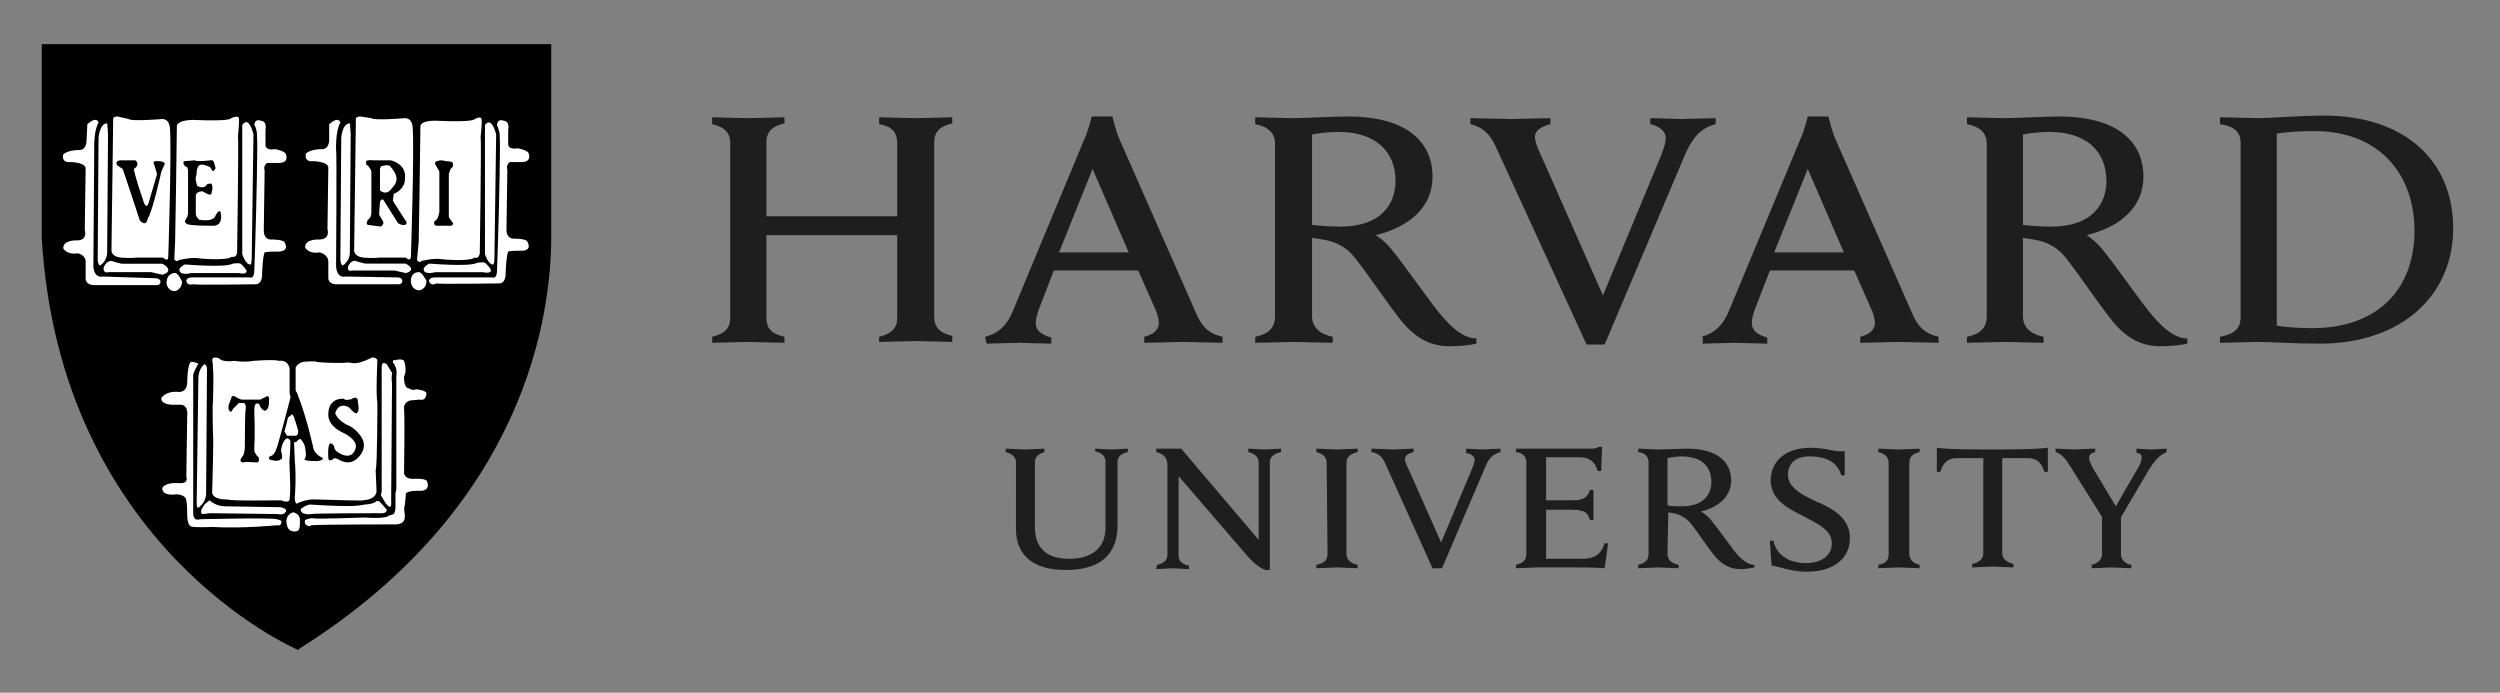
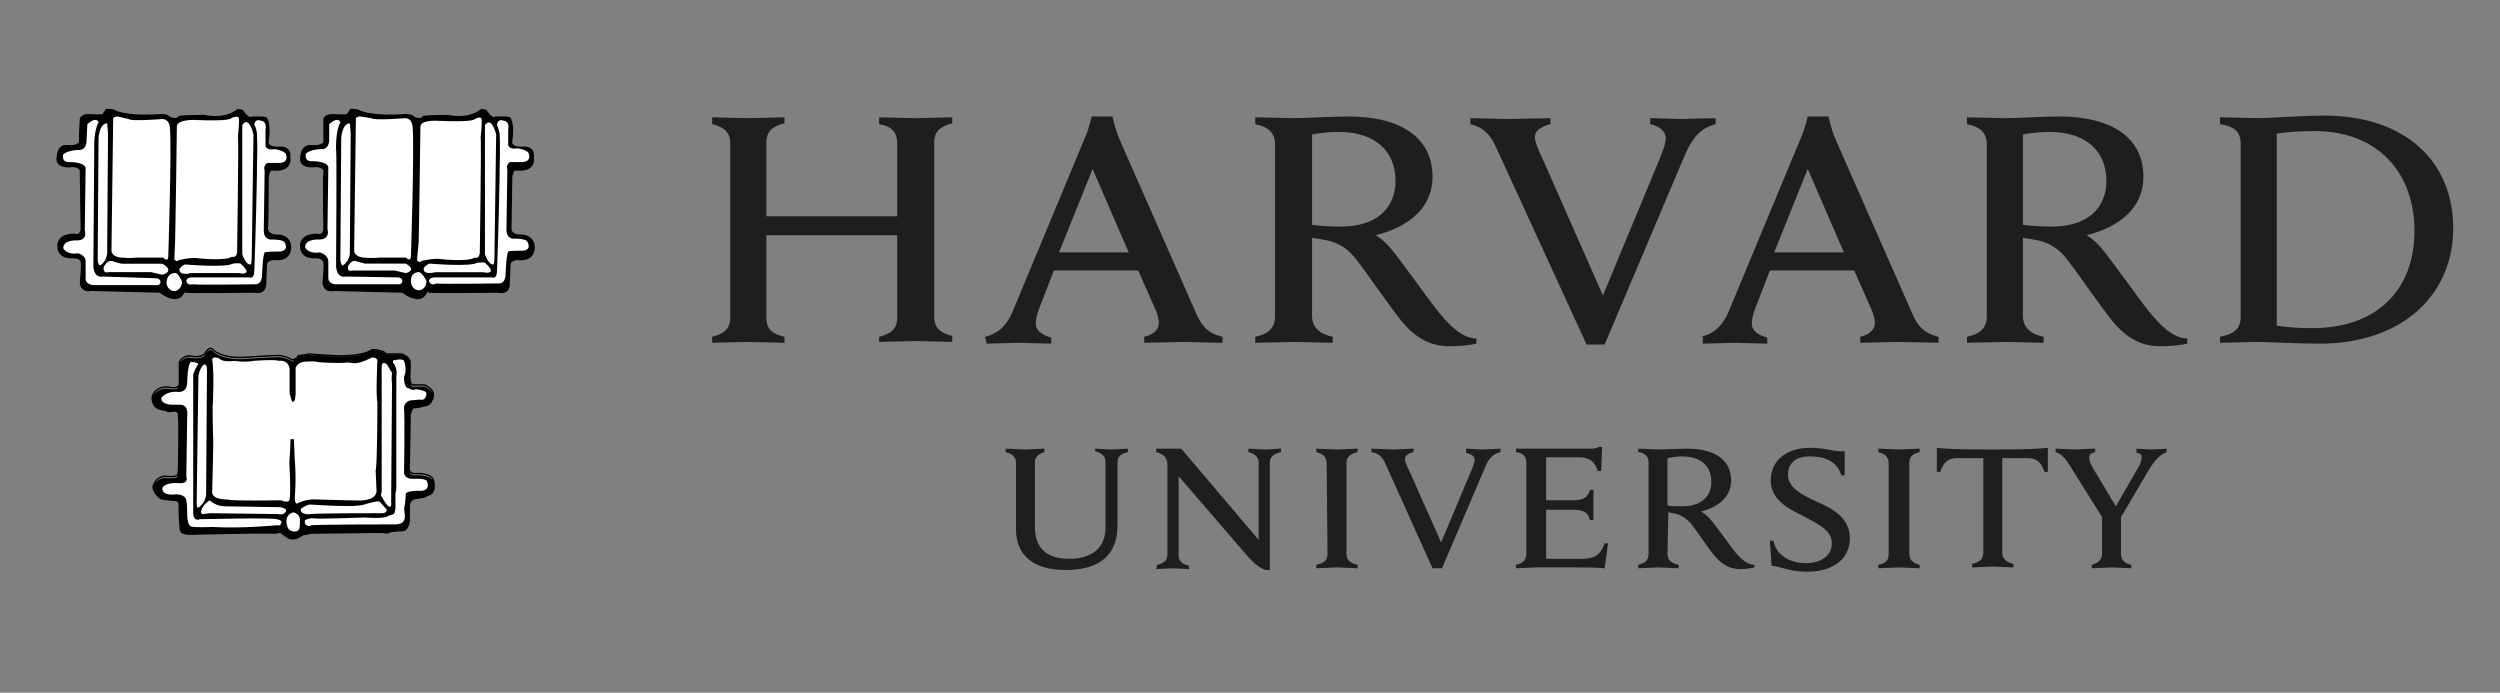
<svg xmlns="http://www.w3.org/2000/svg" width="462" height="128" viewBox="0 0 462 128" fill="none">
  <rect x="0" y="0" width="462" height="128" fill="#808080" stroke="none" />
  <path d="M187.751 85.455C187.751 84.501 187.115 83.864 185.842 83.546V82.91C186.478 82.91 188.864 83.069 189.5 83.069C189.977 83.069 192.363 82.91 192.999 82.91V83.546C191.886 83.865 191.25 84.501 191.25 85.455V97.383C191.25 101.2 193.317 103.268 197.611 103.268C201.428 103.268 204.291 101.518 204.291 97.542V85.296C204.291 84.341 203.655 83.705 202.382 83.387V82.91C202.86 82.91 204.768 83.069 205.404 83.069C206.04 83.069 207.949 82.91 208.426 82.91V83.546C206.995 83.865 206.518 84.501 206.518 85.455V97.065C206.518 102.313 203.496 105.335 196.975 105.335C190.931 105.335 187.75 102.632 187.75 97.701L187.751 85.455ZM213.833 104.38C215.265 104.062 215.742 103.426 215.742 102.472V85.932C215.742 84.501 214.947 83.865 213.674 83.546V82.91H218.286L232.601 99.768V85.454C232.601 84.5 231.964 83.864 230.692 83.546V82.91C231.169 82.91 233.078 83.069 233.714 83.069C234.35 83.069 236.258 82.91 236.736 82.91V83.546C235.304 83.864 234.668 84.5 234.668 85.454V105.334H233.873C233.396 105.175 232.282 104.698 230.692 102.949L217.809 87.998V102.63C217.809 103.585 218.286 104.221 219.718 104.539V105.175C219.241 105.175 217.332 105.016 216.696 105.016C216.06 105.016 214.151 105.175 213.674 105.175L213.833 104.38ZM327.07 99.927H327.706C328.025 101.2 328.661 102.313 329.774 102.949C330.728 103.744 332.478 104.062 333.75 104.062C336.613 104.062 338.521 102.631 338.521 100.404C338.521 98.019 336.136 96.906 333.432 95.474C331.364 94.361 327.229 92.77 327.229 88.794C327.229 85.136 330.092 82.751 334.545 82.751C337.567 82.751 338.839 83.546 340.907 83.387V87.84H340.271C339.475 85.136 337.09 84.341 334.386 84.341C331.364 84.341 330.41 86.091 330.41 87.681C330.41 90.067 332.796 91.339 335.499 92.611C338.521 93.884 341.861 95.633 341.861 99.45C341.861 103.108 338.998 105.653 333.909 105.653C330.887 105.653 328.979 104.699 327.388 104.539L327.07 99.927ZM388.619 95.792L382.735 86.409C381.78 84.818 380.985 83.864 379.872 83.546V82.91C380.667 82.91 382.894 83.069 383.371 83.069C384.007 83.069 386.234 82.91 387.188 82.91V83.546C386.393 83.705 386.075 84.023 386.075 84.659C386.075 85.136 386.393 85.772 386.711 86.409C387.029 86.886 391.005 93.566 391.005 93.566L395.14 86.409C395.617 85.613 395.776 84.977 395.776 84.5C395.776 84.023 395.458 83.705 394.822 83.705V82.91C395.458 82.91 397.048 83.069 397.526 83.069C398.003 83.069 399.752 82.91 400.388 82.91V83.546C398.798 84.182 397.844 85.613 396.889 87.204L391.641 96.11M391.959 94.997V102.472C391.959 103.267 392.595 104.221 393.868 104.38V105.017C393.231 105.017 390.846 104.858 390.21 104.858C389.573 104.858 387.347 105.017 386.552 105.017V104.38C387.824 104.062 388.46 103.267 388.46 102.472V95.315M280.156 82.91H293.834C294.311 82.91 294.947 82.91 295.424 82.591H296.06L295.901 87.045H295.265C294.788 85.613 294.152 84.5 291.607 84.5H285.723V92.452H290.335C290.971 92.452 291.766 92.452 292.084 92.293C293.039 92.134 293.516 91.498 293.834 90.544H294.47V96.11H293.834C293.516 95.156 293.198 94.52 292.084 94.361C291.766 94.202 290.971 94.202 290.335 94.202H285.723V103.267H292.243C295.106 103.267 295.901 102.154 296.538 100.404H297.174L296.538 105.017C294.47 104.858 293.198 104.858 290.812 104.858H283.973C283.337 104.858 280.951 105.017 280.156 105.017V104.381C281.429 104.062 282.065 103.585 282.065 102.313V85.455C282.065 84.342 281.429 83.706 280.156 83.547L280.156 82.91ZM245.167 85.613C245.167 84.5 244.531 83.864 243.258 83.546V82.91C244.053 82.91 246.28 83.069 247.075 83.069C247.711 83.069 250.097 82.91 250.892 82.91V83.546C249.62 83.864 248.825 84.341 248.825 85.613V102.312C248.825 103.426 249.461 104.062 250.892 104.38V105.016C250.097 105.016 247.87 104.857 247.075 104.857C246.439 104.857 244.053 105.016 243.258 105.016V104.38C244.69 104.062 245.326 103.585 245.326 102.312L245.167 85.613ZM349.022 85.613C349.022 84.5 348.386 83.864 347.114 83.546V82.91C347.909 82.91 350.295 83.069 350.931 83.069C351.567 83.069 353.953 82.91 354.748 82.91V83.546C353.476 83.864 352.839 84.341 352.839 85.613V102.312C352.839 103.426 353.476 104.062 354.748 104.38V105.016C353.953 105.016 351.726 104.857 350.931 104.857C350.295 104.857 347.909 105.016 347.114 105.016V104.38C348.545 104.062 349.022 103.585 349.022 102.312V85.613ZM368.107 83.069C360.632 83.069 359.36 82.91 357.928 82.751V87.204H358.564C359.2 85.136 360.314 84.659 361.745 84.659H366.516V102.153C366.516 103.267 365.88 103.903 364.449 104.221V104.857C365.244 104.857 367.63 104.698 368.266 104.698C368.902 104.698 371.288 104.857 372.083 104.857V104.221C370.81 103.903 370.015 103.267 370.015 102.153V84.659H374.627C376.059 84.659 377.172 85.136 377.808 87.204H378.444V82.751C376.695 82.91 375.582 83.069 368.107 83.069ZM308.149 102.312C308.149 103.426 308.785 104.062 310.216 104.38V105.016C309.421 105.016 307.035 104.857 306.399 104.857C305.763 104.857 303.536 105.016 302.741 105.016V104.38C304.013 104.062 304.65 103.585 304.65 102.312V85.454C304.65 84.341 304.013 83.705 302.741 83.546V82.91C303.536 82.91 305.763 83.069 306.399 83.069C307.512 83.069 310.534 82.91 311.806 82.91C317.055 82.91 319.918 85.136 319.918 88.794C319.918 91.657 317.691 93.724 314.351 94.52C314.351 94.52 315.147 94.997 315.942 95.792C316.896 96.905 319.441 100.404 320.395 101.677C321.349 102.949 322.781 104.38 324.212 104.38V104.857C323.576 105.016 322.463 105.175 321.667 105.175C319.918 105.175 318.486 104.539 317.055 102.949C315.783 101.517 313.874 98.496 312.602 96.905C311.807 95.951 310.852 95.156 309.262 94.838C308.944 94.838 308.626 94.679 308.308 94.679L308.149 102.312ZM308.149 93.406C308.785 93.565 309.898 93.565 310.852 93.565C314.987 93.565 316.26 91.179 316.26 89.112C316.26 86.09 314.351 84.341 310.693 84.341C309.898 84.341 308.944 84.499 308.149 84.659V93.406ZM255.983 85.613C255.506 84.499 254.711 83.704 253.439 83.545V82.909C254.234 82.909 256.938 83.068 257.574 83.068C258.051 83.068 260.437 82.909 261.232 82.909V83.545C260.596 83.704 259.641 84.022 259.641 84.817C259.641 85.295 259.959 86.09 260.596 87.362L266.321 100.245L271.728 87.362C272.206 86.249 272.524 85.454 272.524 84.977C272.524 84.34 271.887 83.863 270.933 83.704V82.909C271.569 82.909 273.319 83.068 273.955 83.068C274.432 83.068 276.5 82.909 277.295 82.909V83.545C276.022 83.863 275.068 84.658 274.432 86.408L266.48 105.015H264.73L255.983 85.613ZM276.34 26.927C275.386 24.859 273.955 23.428 271.728 22.951V21.837C273.16 21.837 278.09 21.996 279.203 21.996C280.157 21.996 284.929 21.837 286.519 21.837V22.951C285.247 23.269 283.656 23.905 283.656 25.336C283.656 26.29 284.292 27.722 285.406 30.107L296.221 54.599L306.4 30.107C307.195 28.199 307.831 26.608 307.831 25.495C307.831 24.223 306.559 23.268 304.968 22.95V21.837C306.4 21.837 309.581 21.996 310.694 21.996C311.648 21.996 315.465 21.837 317.055 21.837V22.95C314.511 23.587 312.92 25.177 311.489 28.358L296.539 63.665H293.199L276.34 26.927ZM131.609 62.234C133.518 61.757 134.949 60.961 134.949 58.735V26.45C134.949 24.382 133.677 23.428 131.609 22.951V21.678C132.564 21.678 137.017 21.837 138.13 21.837C139.402 21.837 144.015 21.678 144.969 21.678V22.791C143.06 23.269 141.629 24.064 141.629 26.29V39.968H165.803V26.45C165.803 24.223 164.531 23.269 162.463 22.951V21.678C163.417 21.678 168.03 21.837 169.302 21.837C170.415 21.837 174.868 21.678 175.982 21.678V22.791C174.073 23.269 172.642 24.064 172.642 26.29V58.576C172.642 60.643 173.914 61.598 175.982 62.075V63.188C175.027 63.188 170.415 63.029 169.302 63.029C168.03 63.029 163.577 63.188 162.463 63.188V62.234C164.372 61.757 165.803 60.961 165.803 58.735V43.467H141.629V58.735C141.629 60.961 142.901 61.757 144.969 62.234V63.347C144.015 63.347 139.243 63.188 138.13 63.188C137.017 63.188 132.723 63.347 131.609 63.347V62.234ZM410.253 62.234C412.798 61.757 414.07 60.802 414.07 58.576V26.45C414.07 24.223 412.639 23.269 410.253 22.951V21.678C411.685 21.678 416.138 21.837 417.41 21.837C419.478 21.837 425.044 21.36 429.497 21.36C444.289 21.36 453.353 29.63 453.353 42.194C453.353 54.441 443.97 63.505 428.702 63.505C424.249 63.505 419.16 63.187 417.092 63.187C415.82 63.187 411.685 63.346 410.253 63.346V62.234ZM420.75 60.166C422.341 60.484 425.044 60.643 427.271 60.643C439.676 60.643 446.196 53.168 446.196 42.672C446.196 31.857 439.358 24.224 427.748 24.224C425.362 24.224 422.341 24.383 420.75 24.701V60.166ZM242.466 58.417C242.466 60.484 243.897 61.757 246.283 62.234V63.347C244.852 63.347 240.399 63.188 238.967 63.188C237.854 63.188 233.401 63.347 231.969 63.347V62.234C234.355 61.757 235.627 60.643 235.627 58.417V26.609C235.627 24.7 234.514 23.428 231.969 22.951V21.678C233.401 21.678 237.695 21.837 238.967 21.837C241.035 21.837 246.76 21.519 249.146 21.519C259.166 21.519 264.732 25.654 264.732 32.652C264.732 38.219 260.597 41.877 254.235 43.467C254.235 43.467 255.667 44.263 257.098 46.012C258.848 48.08 263.778 55.078 265.687 57.463C267.595 59.849 270.14 62.553 272.843 62.553V63.507C271.571 63.825 269.504 63.984 267.913 63.984C264.573 63.984 261.87 62.712 259.166 59.531C256.939 56.827 252.963 50.942 250.736 48.08C249.305 46.171 247.556 44.74 244.375 44.263C243.739 44.103 243.102 44.103 242.466 43.944L242.466 58.417ZM242.466 41.559C243.738 41.718 245.806 41.877 247.714 41.877C255.508 41.877 257.893 37.424 257.893 33.447C257.893 27.881 254.076 24.382 247.396 24.382C245.965 24.382 243.897 24.541 242.466 24.859V41.559ZM373.836 58.417C373.836 60.484 375.267 61.757 377.653 62.234V63.347C376.221 63.347 371.768 63.188 370.496 63.188C369.383 63.188 364.929 63.347 363.498 63.347V62.234C365.884 61.757 367.156 60.643 367.156 58.417V26.609C367.156 24.7 366.043 23.428 363.498 22.951V21.678C364.929 21.678 369.223 21.837 370.496 21.837C372.563 21.837 378.289 21.519 380.516 21.519C390.535 21.519 396.102 25.654 396.102 32.652C396.102 38.219 391.967 41.877 385.605 43.467C385.605 43.467 387.037 44.263 388.468 46.012C390.217 48.08 395.148 55.078 397.056 57.463C398.965 59.849 401.509 62.553 404.213 62.553V63.507C402.941 63.825 400.873 63.984 399.283 63.984C395.943 63.984 393.239 62.712 390.535 59.531C388.309 56.827 384.333 50.942 382.106 48.08C380.675 46.171 378.925 44.74 375.744 44.263C375.108 44.103 374.472 44.103 373.836 43.944L373.836 58.417ZM373.836 41.559C375.108 41.718 377.176 41.877 379.084 41.877C386.877 41.877 389.263 37.424 389.263 33.447C389.263 27.881 385.446 24.382 378.766 24.382C377.335 24.382 375.267 24.541 373.836 24.859V41.559ZM182.029 62.234C184.733 61.598 186.164 59.848 187.118 57.622L200.478 25.495C201.114 24.223 201.75 21.519 201.75 21.519H205.567C205.567 21.519 206.204 24.223 206.84 25.654L220.995 57.781C221.949 60.007 223.062 61.598 225.925 62.234V63.347C224.335 63.347 219.722 63.188 218.609 63.188C217.496 63.188 213.043 63.347 211.452 63.347V62.234C213.52 61.757 214.156 60.643 214.156 59.689C214.156 58.894 213.838 57.781 213.361 56.827L210.339 49.988H194.752L192.049 56.986C191.731 57.781 191.413 58.894 191.413 59.689C191.413 60.803 192.049 61.757 194.275 62.393V63.506C192.844 63.506 189.186 63.347 188.391 63.347L182.347 63.506L182.029 62.234ZM208.589 46.648L201.909 31.22L195.706 46.648H208.589ZM314.35 62.234C317.053 61.598 318.485 59.848 319.439 57.622L332.799 25.495C333.435 24.223 334.071 21.519 334.071 21.519H337.888C337.888 21.519 338.524 24.223 339.161 25.654L353.316 57.781C354.27 60.007 355.383 61.598 358.246 62.234V63.347C356.655 63.347 352.043 63.188 350.93 63.188C349.817 63.188 345.363 63.347 343.773 63.347V62.234C345.841 61.757 346.477 60.643 346.477 59.689C346.477 58.894 346.159 57.781 345.682 56.827L342.66 49.988H327.073L324.37 56.986C324.052 57.781 323.733 58.894 323.733 59.689C323.733 60.803 324.37 61.757 326.596 62.393V63.506C325.165 63.506 321.507 63.347 320.712 63.347L314.668 63.506V62.234H314.35ZM340.75 46.648L334.071 31.22L327.868 46.648H340.75Z" fill="#1E1E1E" />
-   <path d="M8.351 8.798H101.388V43.947C101.388 60.009 95.345 94.203 55.266 119.65C55.266 119.65 11.689 101.52 8.349 43.947L8.351 8.798Z" fill="black" />
  <path d="M38.944 64.249C38.71 64.239 38.508 64.356 38.344 64.497C38.026 64.773 37.836 65.154 37.826 65.174C37.471 65.671 36.724 65.796 36.046 65.777C35.367 65.758 34.785 65.603 34.785 65.603L34.747 65.594L34.71 65.606C33.735 65.931 33.301 66.346 33.123 66.703C33.033 66.881 33.011 67.043 33.011 67.159C33.011 67.251 33.022 67.291 33.029 67.318V70.962C32.994 71.162 32.901 71.285 32.772 71.372C32.641 71.459 32.466 71.505 32.29 71.524C31.939 71.561 31.598 71.487 31.598 71.487H31.594C30.371 71.242 29.533 71.528 29.01 71.884C28.495 72.234 28.29 72.641 28.283 72.654C27.76 73.362 28.106 74.357 28.106 74.357V74.363C28.14 74.453 28.179 74.539 28.224 74.618C28.224 74.619 28.23 74.636 28.23 74.636C28.707 75.909 30.457 75.907 30.457 75.907C31.093 76.384 32.206 76.065 32.206 76.065C32.533 76.065 32.723 76.201 32.84 76.373C32.898 76.607 32.871 76.842 32.871 76.842L32.868 76.87L32.874 76.894C32.885 76.937 32.907 77.157 32.917 77.46C32.928 77.762 32.932 78.16 32.936 78.621C32.944 79.544 32.94 80.718 32.93 81.871C32.91 84.176 32.871 86.403 32.871 86.403C32.871 87.18 32.719 87.636 32.719 87.636L32.712 87.654V87.676C32.712 87.715 32.7 87.735 32.657 87.769C32.613 87.804 32.537 87.842 32.436 87.869C32.233 87.923 31.942 87.943 31.65 87.943C31.065 87.943 30.473 87.866 30.473 87.866L30.457 87.862L30.442 87.866C28.786 88.031 28.273 89.518 28.267 89.534V89.537C28.136 89.845 28.148 90.158 28.236 90.441C28.281 90.582 28.346 90.718 28.419 90.844C28.715 91.566 29.504 92.13 29.504 92.13C29.504 92.449 32.526 92.606 32.526 92.606C32.709 92.651 32.834 92.78 32.927 92.935C32.936 92.963 32.947 92.99 32.955 93.019C33.029 93.297 33.029 93.559 33.029 93.559C33.007 93.644 32.998 93.739 32.992 93.876C32.985 94.031 32.982 94.221 32.986 94.435C32.993 94.863 33.018 95.387 33.048 95.895C33.108 96.911 33.188 97.865 33.188 97.865L33.191 97.871V97.877C33.208 97.978 33.257 98.066 33.318 98.144C33.318 98.144 33.321 98.172 33.321 98.172C33.48 99.126 36.502 98.809 36.502 98.809C36.502 98.809 47.094 98.564 49.956 98.61C50.364 98.616 50.615 98.63 50.655 98.65C50.973 98.65 51.77 98.492 51.77 98.492L52.882 99.287C53.329 99.635 53.792 99.734 54.217 99.707C54.302 99.702 54.388 99.69 54.469 99.676C55.284 99.528 55.904 98.967 55.904 98.967L57.495 98.65C57.813 98.65 70.696 98.492 70.696 98.492C71.809 98.81 72.287 98.331 72.287 98.331L74.352 98.172C74.432 98.172 74.506 98.166 74.576 98.154C75.081 98.061 75.341 97.657 75.477 97.262C75.517 97.184 75.559 97.106 75.588 97.026C75.757 96.562 75.753 96.107 75.753 96.107V93.416C75.78 93.204 75.829 93.037 75.883 92.888C76.173 92.377 76.579 92.289 76.579 92.289L78.487 91.969L79.443 91.494C79.81 91.402 80.004 91.145 80.114 90.835C80.142 90.791 80.173 90.749 80.195 90.702C80.327 90.421 80.366 90.095 80.366 89.785C80.366 89.166 80.201 88.596 80.201 88.596L80.198 88.583L80.195 88.57C79.847 87.874 79.044 87.59 78.35 87.468C77.656 87.345 77.045 87.387 77.045 87.387H77.042C76.277 87.463 75.988 87.244 75.856 87.029C75.724 86.815 75.753 86.582 75.753 86.582V86.573L75.915 76.716C75.977 76.347 76.085 76.053 76.191 75.812C76.316 75.575 76.421 75.43 76.421 75.43C76.898 75.59 78.487 75.111 78.487 75.111C79.401 75.019 79.781 74.459 79.947 73.995C79.961 73.968 79.984 73.941 79.996 73.915C80.206 73.474 80.204 73.069 80.204 73.057C80.289 72.433 79.856 71.918 79.425 71.569C78.992 71.219 78.54 71.016 78.54 71.016L78.515 71.004H76.281C76.219 70.991 76.169 70.958 76.117 70.889C76.063 70.818 76.012 70.713 75.974 70.584C75.897 70.328 75.862 69.982 75.853 69.64C75.833 68.957 75.912 68.289 75.912 68.289L75.915 68.279V67C75.915 66.382 75.473 65.947 75.057 65.677C74.642 65.407 74.231 65.286 74.231 65.286L74.212 65.28H71.376C71.312 65.173 71.241 65.069 71.134 65C70.993 64.909 70.83 64.841 70.674 64.789C70.363 64.685 70.075 64.646 70.075 64.646C69.556 64.483 68.786 64.484 68.786 64.484H68.745L68.711 64.506C67.721 65.192 65.984 65.479 64.502 65.578C63.02 65.677 61.797 65.6 61.797 65.6L56.808 65.277L56.764 65.317C56.779 65.303 56.747 65.328 56.696 65.345C56.645 65.362 56.571 65.383 56.488 65.401C56.322 65.437 56.111 65.471 55.904 65.501C55.49 65.56 55.093 65.6 55.093 65.6L55.013 65.606L54.984 65.687C54.847 66.098 54.432 66.24 54.432 66.24L53.994 66.389C53.703 66.142 53.25 65.954 52.819 65.823C52.365 65.685 51.989 65.609 51.971 65.606C51.968 65.605 51.965 65.601 51.962 65.6C51.947 65.594 51.932 65.59 51.919 65.587C51.892 65.581 51.867 65.578 51.835 65.574C51.77 65.568 51.686 65.566 51.583 65.565C51.377 65.563 51.096 65.569 50.763 65.581C50.097 65.603 49.227 65.646 48.362 65.696C46.633 65.795 44.926 65.916 44.923 65.916C42.952 65.995 41.62 65.679 40.783 65.348C39.945 65.017 39.615 64.683 39.615 64.683C39.405 64.396 39.173 64.258 38.944 64.249ZM38.934 64.51C39.074 64.516 39.235 64.593 39.419 64.851L39.422 64.858L39.428 64.867C39.428 64.867 39.814 65.246 40.687 65.591C41.559 65.936 42.928 66.258 44.933 66.178H44.942C44.942 66.178 46.649 66.057 48.378 65.957C49.242 65.908 50.111 65.865 50.773 65.842C51.103 65.831 51.385 65.825 51.583 65.826C51.683 65.827 51.761 65.831 51.813 65.836C51.835 65.838 51.849 65.841 51.86 65.842L51.866 65.848L51.903 65.858C51.903 65.858 52.298 65.935 52.748 66.072C53.199 66.209 53.709 66.418 53.907 66.616L53.963 66.672L54.516 66.489C54.516 66.489 54.855 66.29 55.084 65.945C54.907 66.375 54.472 66.523 54.472 66.523L53.997 66.843C53.52 66.365 51.928 66.047 51.928 66.047C51.769 65.888 44.93 66.364 44.93 66.364C40.954 66.523 39.522 65.094 39.522 65.094C38.727 63.98 37.931 65.569 37.931 65.569C37.136 66.682 34.751 66.047 34.751 66.047C33.87 66.341 33.476 66.7 33.294 67.004C33.306 66.949 33.325 66.888 33.359 66.821C33.497 66.545 33.868 66.173 34.778 65.864C34.83 65.877 35.361 66.019 36.043 66.038C36.756 66.058 37.6 65.943 38.04 65.327L38.046 65.321L38.053 65.311C38.053 65.311 38.245 64.927 38.515 64.693C38.65 64.576 38.795 64.504 38.934 64.51ZM68.823 64.749C68.88 64.749 69.6 64.758 70.019 64.898L70.032 64.901L70.041 64.904C70.041 64.904 70.312 64.943 70.597 65.038C70.74 65.085 70.885 65.145 70.998 65.218C71.016 65.229 71.025 65.243 71.041 65.255C70.659 65.02 70.06 64.932 70.06 64.932C69.583 64.773 68.786 64.774 68.786 64.774C66.719 66.205 61.788 65.889 61.788 65.889L56.858 65.569C56.701 65.726 55.164 65.882 55.128 65.886C55.135 65.874 55.143 65.866 55.15 65.855C55.173 65.853 55.537 65.817 55.945 65.758C56.155 65.728 56.37 65.694 56.547 65.656C56.636 65.637 56.714 65.616 56.78 65.594C56.817 65.581 56.846 65.56 56.877 65.544L61.782 65.858C61.782 65.858 63.024 65.939 64.524 65.839C66.007 65.74 67.743 65.475 68.823 64.749ZM71.315 65.541H74.172C74.182 65.544 74.409 65.631 74.672 65.768C74.406 65.635 74.194 65.569 74.194 65.569H71.33C71.327 65.559 71.319 65.551 71.315 65.541ZM74.725 65.796C74.793 65.833 74.85 65.852 74.921 65.898C74.941 65.911 74.957 65.928 74.977 65.942C74.891 65.886 74.807 65.838 74.725 65.796ZM75.859 70.955C75.877 70.985 75.891 71.018 75.912 71.045C75.993 71.153 76.103 71.236 76.238 71.263L76.25 71.266H78.456C78.475 71.274 78.87 71.457 79.263 71.775C79.539 71.998 79.781 72.278 79.891 72.586C79.606 72.128 79.081 71.778 78.76 71.595C78.599 71.503 78.487 71.455 78.487 71.455H76.263C76.068 71.416 75.941 71.222 75.859 70.955ZM33.083 71.44C32.683 72.196 31.57 71.931 31.57 71.931C29.184 71.453 28.389 73.046 28.389 73.046C28.368 73.075 28.355 73.106 28.337 73.136C28.373 73.019 28.422 72.905 28.498 72.803L28.511 72.784C28.511 72.784 28.692 72.418 29.163 72.098C29.633 71.778 30.385 71.51 31.545 71.741C31.545 71.741 31.918 71.824 32.322 71.781C32.524 71.76 32.739 71.71 32.921 71.588C32.981 71.548 33.033 71.496 33.083 71.44ZM75.655 87.185C75.847 87.478 76.266 87.727 77.068 87.648C77.068 87.648 77.652 87.61 78.311 87.726C78.967 87.842 79.671 88.112 79.96 88.686C79.961 88.689 79.978 88.768 79.985 88.794C79.239 87.692 77.059 87.835 77.059 87.835C76.019 87.939 75.732 87.502 75.655 87.185ZM32.859 87.934C32.857 87.942 32.844 87.993 32.844 87.993C32.844 88.072 32.806 88.139 32.741 88.192C32.676 88.244 32.583 88.283 32.471 88.313C31.8 88.492 30.458 88.313 30.458 88.313C29.307 88.428 28.742 89.204 28.517 89.627C28.517 89.627 28.959 88.281 30.471 88.126C30.497 88.129 31.06 88.204 31.654 88.204C31.958 88.204 32.261 88.186 32.505 88.12C32.627 88.088 32.738 88.044 32.825 87.974C32.839 87.963 32.847 87.947 32.859 87.934ZM43.939 20.102L43.893 20.143C41.411 22.159 37.805 21.23 37.805 21.23L37.789 21.227H37.773C34.271 21.227 33.142 21.385 33.142 21.385L33.092 21.395L33.061 21.432C32.699 21.866 32.255 21.86 31.865 21.749C31.484 21.64 31.196 21.427 31.182 21.416C31.11 21.312 30.996 21.252 30.871 21.208C30.73 21.159 30.569 21.129 30.415 21.109C30.106 21.068 29.821 21.066 29.821 21.066H29.815L29.812 21.069C26.322 21.306 24.145 21.107 22.848 20.851C22.199 20.723 21.77 20.58 21.506 20.472C21.241 20.364 21.149 20.295 21.149 20.295L21.164 20.311C21.114 20.26 21.065 20.242 21.006 20.224C20.947 20.206 20.878 20.192 20.804 20.181C20.655 20.157 20.478 20.144 20.307 20.134C19.964 20.113 19.642 20.112 19.642 20.112H19.561L19.524 20.183C19.386 20.46 18.957 21.041 18.925 21.084C18.905 21.09 18.863 21.103 18.785 21.112C18.695 21.122 18.578 21.13 18.446 21.134C18.182 21.142 17.856 21.137 17.539 21.128C16.906 21.108 16.312 21.069 16.312 21.069L16.306 21.066H16.303C15.639 21.066 15.24 21.28 15.017 21.504C14.793 21.727 14.744 21.967 14.744 21.967L14.74 21.976L14.582 25.017V25.027C14.661 25.971 14.565 26.353 14.501 26.456C14.469 26.507 14.468 26.496 14.467 26.496L14.358 26.425L14.284 26.534C14.242 26.596 14.084 26.68 13.858 26.729C13.633 26.779 13.352 26.803 13.079 26.813C12.531 26.833 12.019 26.794 12.019 26.794L12.007 26.791L11.995 26.794C11.562 26.838 11.239 27.049 11.013 27.332C10.787 27.614 10.651 27.964 10.569 28.304C10.404 28.984 10.448 29.637 10.448 29.637V29.652C10.534 30.084 10.78 30.387 11.088 30.581C11.395 30.775 11.762 30.869 12.113 30.91C12.794 30.991 13.392 30.876 13.427 30.87H13.43C14.276 30.948 14.584 31.209 14.697 31.42C14.81 31.63 14.747 31.814 14.747 31.814L14.741 31.833V31.855C14.741 32.184 14.781 34.799 14.821 37.343C14.861 39.879 14.899 42.317 14.899 42.335C14.861 42.676 14.77 42.89 14.663 43.022C14.556 43.154 14.434 43.211 14.309 43.236C14.059 43.286 13.809 43.186 13.809 43.186L13.784 43.174H13.759C11.98 43.174 11.162 43.795 10.82 44.435C10.48 45.072 10.608 45.702 10.609 45.708C10.696 46.863 11.424 47.396 12.109 47.603C12.797 47.812 13.454 47.727 13.454 47.727L13.439 47.73C14.29 47.73 14.639 47.955 14.787 48.153C14.935 48.351 14.902 48.532 14.902 48.532L14.896 48.572L14.914 48.613C14.909 48.602 14.933 48.694 14.939 48.815C14.945 48.935 14.949 49.096 14.945 49.281C14.938 49.65 14.913 50.117 14.883 50.573C14.824 51.485 14.743 52.359 14.743 52.359V52.375L14.747 52.393C14.913 53.308 15.442 53.683 15.918 53.791C16.359 53.891 16.722 53.788 16.778 53.773H16.784L29.48 54.093C31.292 55.413 32.462 55.451 33.164 55.09C33.835 54.744 34.011 54.127 34.033 54.055L34.254 54.09C34.396 54.113 34.673 54.125 35.08 54.136C35.487 54.147 36.014 54.154 36.621 54.158C37.835 54.166 39.365 54.161 40.877 54.152C42.388 54.142 43.881 54.127 45.014 54.114C46.142 54.102 46.915 54.093 46.99 54.093H46.999C47.52 54.209 47.928 54.182 48.242 54.062C48.561 53.939 48.778 53.721 48.919 53.493C49.199 53.041 49.198 52.542 49.198 52.536V52.53L49.357 48.741C49.421 48.492 49.692 48.309 49.972 48.197C50.243 48.089 50.487 48.054 50.506 48.051C52.272 48.285 53.137 47.662 53.516 46.967C53.895 46.272 53.812 45.529 53.811 45.523V45.52C53.727 44.362 53.041 43.791 52.395 43.541C51.747 43.29 51.127 43.336 51.127 43.336L51.137 43.333C50.294 43.333 49.907 43.04 49.711 42.755C49.516 42.472 49.515 42.199 49.515 42.196V42.193C49.559 41.916 49.586 41.231 49.608 40.301C49.631 39.361 49.645 38.198 49.655 37.064C49.675 34.797 49.677 32.65 49.677 32.65C49.677 32.455 49.787 32.141 49.903 31.889C50.005 31.669 50.081 31.541 50.105 31.501C51.085 31.601 51.833 31.542 52.357 31.355C52.905 31.16 53.242 30.84 53.435 30.507C53.818 29.848 53.647 29.153 53.643 29.137C53.716 28.54 53.626 28.088 53.417 27.773C53.202 27.452 52.884 27.273 52.566 27.177C51.949 26.992 51.334 27.105 51.295 27.112C50.207 27.112 49.833 26.81 49.702 26.547C49.57 26.282 49.667 26.014 49.667 26.014L49.671 26.002L49.674 25.989C49.914 24.464 49.835 23.413 49.692 22.74C49.55 22.066 49.332 21.758 49.332 21.758L49.32 21.739L49.298 21.724C49.136 21.615 48.901 21.574 48.618 21.543C48.334 21.513 48.006 21.503 47.695 21.503C47.073 21.503 46.515 21.543 46.515 21.543L46.474 21.546L46.446 21.568C46.333 21.654 46.209 21.644 46.039 21.559C45.87 21.474 45.678 21.31 45.505 21.127C45.159 20.761 44.884 20.332 44.884 20.332L44.853 20.285L43.939 20.102ZM88.949 20.102L88.903 20.143C86.421 22.159 82.814 21.23 82.814 21.23L82.799 21.227H82.78C79.436 21.227 78.31 21.385 78.31 21.385L78.26 21.395L78.229 21.432C77.867 21.866 77.424 21.86 77.034 21.749C76.658 21.642 76.375 21.436 76.353 21.419C76.282 21.312 76.165 21.253 76.04 21.208C75.899 21.159 75.737 21.129 75.583 21.109C75.274 21.068 74.99 21.066 74.99 21.066H74.983L74.98 21.069C71.49 21.306 69.314 21.107 68.016 20.851C67.367 20.723 66.939 20.58 66.674 20.472C66.41 20.364 66.317 20.295 66.317 20.295L66.332 20.311C66.282 20.26 66.23 20.242 66.171 20.224C66.112 20.206 66.047 20.192 65.972 20.181C65.823 20.157 65.644 20.144 65.472 20.134C65.129 20.114 64.811 20.112 64.811 20.112H64.73L64.692 20.183C64.554 20.461 64.12 21.046 64.09 21.087C64.069 21.094 64.026 21.104 63.95 21.112C63.86 21.122 63.746 21.13 63.615 21.134C63.351 21.142 63.024 21.137 62.708 21.128C62.074 21.108 61.477 21.069 61.477 21.069L61.474 21.066H61.471C60.731 21.066 60.296 21.275 60.052 21.498C59.807 21.72 59.75 21.967 59.75 21.967V25.185C59.829 26.049 59.73 26.391 59.673 26.471C59.644 26.511 59.647 26.496 59.642 26.496C59.636 26.495 59.632 26.496 59.632 26.496L59.526 26.424L59.452 26.533C59.41 26.595 59.252 26.68 59.026 26.729C58.801 26.778 58.517 26.803 58.244 26.813C57.696 26.832 57.184 26.794 57.184 26.794L57.175 26.791L57.163 26.794C56.694 26.837 56.341 27.043 56.091 27.325C55.841 27.607 55.69 27.96 55.597 28.301C55.411 28.982 55.454 29.636 55.454 29.636V29.642L55.457 29.652C55.544 30.084 55.79 30.387 56.097 30.581C56.405 30.775 56.769 30.869 57.119 30.91C57.8 30.99 58.402 30.876 58.436 30.87H58.439C59.286 30.948 59.59 31.209 59.704 31.419C59.817 31.63 59.756 31.814 59.756 31.814L59.753 31.817V31.823C59.723 31.944 59.715 32.149 59.704 32.482C59.693 32.814 59.686 33.254 59.682 33.761C59.674 34.777 59.678 36.07 59.688 37.343C59.708 39.879 59.75 42.316 59.75 42.335C59.712 42.675 59.618 42.889 59.511 43.021C59.404 43.153 59.282 43.211 59.157 43.236C58.907 43.286 58.66 43.186 58.66 43.186L58.635 43.173H58.607C56.828 43.173 56.01 43.794 55.669 44.434C55.329 45.072 55.456 45.702 55.457 45.708C55.544 46.863 56.272 47.395 56.958 47.603C57.645 47.811 58.306 47.727 58.306 47.727L58.29 47.73C59.059 47.73 59.408 47.953 59.579 48.159C59.751 48.364 59.75 48.553 59.75 48.553V48.584L59.763 48.612C59.757 48.601 59.781 48.693 59.787 48.814C59.794 48.935 59.794 49.096 59.791 49.28C59.783 49.649 59.758 50.116 59.728 50.572C59.669 51.485 59.592 52.358 59.592 52.358L59.589 52.374L59.592 52.393C59.758 53.307 60.29 53.682 60.766 53.791C61.207 53.891 61.57 53.791 61.626 53.775H61.633L74.328 54.095C76.14 55.415 77.307 55.453 78.009 55.092C78.685 54.744 78.902 54.083 78.922 54.02L78.925 54.017C78.982 53.907 79.104 53.856 79.164 53.856C79.195 53.856 79.192 53.862 79.186 53.852C79.18 53.843 79.192 53.849 79.164 53.905L79.087 54.064L79.26 54.092C79.402 54.115 79.68 54.127 80.087 54.138C80.493 54.15 81.02 54.156 81.627 54.16C82.841 54.168 84.372 54.163 85.883 54.154C87.394 54.145 88.884 54.129 90.017 54.117C91.151 54.104 91.937 54.095 92.005 54.095C92.564 54.211 92.991 54.182 93.313 54.061C93.641 53.938 93.856 53.719 93.987 53.489C94.25 53.029 94.202 52.517 94.202 52.517L94.205 52.536L94.363 48.74C94.428 48.491 94.695 48.308 94.975 48.196C95.249 48.087 95.498 48.055 95.512 48.053C97.278 48.287 98.143 47.661 98.522 46.966C98.902 46.271 98.815 45.531 98.814 45.525V45.519C98.73 44.361 98.048 43.79 97.401 43.54C96.754 43.289 96.131 43.335 96.131 43.335L96.143 43.332C95.218 43.332 94.838 43.035 94.664 42.757C94.49 42.479 94.525 42.207 94.525 42.207V42.192C94.525 41.252 94.683 32.652 94.683 32.652V32.649C94.683 32.454 94.794 32.139 94.91 31.888C95.011 31.668 95.091 31.54 95.115 31.5C96.094 31.599 96.843 31.541 97.367 31.354C97.914 31.158 98.251 30.839 98.445 30.506C98.827 29.847 98.657 29.152 98.653 29.136C98.725 28.538 98.633 28.087 98.423 27.772C98.209 27.451 97.89 27.271 97.572 27.176C96.953 26.99 96.335 27.104 96.301 27.111C95.213 27.111 94.843 26.809 94.711 26.545C94.579 26.282 94.677 26.014 94.677 26.014L94.683 25.988C94.924 24.464 94.844 23.413 94.702 22.739C94.559 22.066 94.341 21.758 94.341 21.758L94.326 21.739L94.307 21.723C94.145 21.615 93.91 21.574 93.627 21.543C93.343 21.512 93.015 21.503 92.704 21.503C92.082 21.503 91.521 21.543 91.521 21.543L91.483 21.546L91.452 21.568C91.339 21.653 91.219 21.644 91.049 21.558C90.879 21.474 90.684 21.31 90.511 21.127C90.165 20.761 89.893 20.331 89.893 20.331L89.862 20.285L88.949 20.102Z" fill="black" />
-   <path d="M55.109 120.122L54.791 119.963C54.473 119.804 11.055 101.037 7.715 43.941V8.157H101.866V43.782C101.866 57.778 97.413 93.403 55.426 119.804L55.109 120.122ZM8.828 9.267V43.779C12.009 97.853 51.451 117.256 55.109 118.847C96.301 92.605 100.755 57.616 100.755 43.779V9.267H8.828Z" fill="black" />
-   <path d="M21.71 21.522C21.71 21.522 20.755 21.523 20.914 22.159L20.598 46.332C20.598 46.332 20.597 47.447 22.346 47.605C22.346 47.605 24.572 47.765 25.049 47.605H30.14C30.14 47.605 31.094 48.557 31.094 47.444C31.094 47.444 31.729 27.885 31.41 23.749C31.41 23.749 31.41 21.997 29.979 21.997C29.979 21.997 24.256 22.475 23.778 21.997L21.71 21.522ZM43.786 21.559C43.577 21.541 43.239 21.6 42.702 21.839C42.702 21.839 42.864 22.477 35.707 22.159C35.548 22.159 32.843 22.157 32.684 23.271C32.684 23.271 32.526 34.722 32.526 35.04L32.364 44.583L32.206 47.922C32.206 47.922 32.683 48.557 33.001 48.08C33.001 48.08 35.387 47.445 36.977 47.764C36.977 47.764 41.75 48.239 42.864 47.444C42.864 47.444 43.658 47.762 43.817 46.648C43.817 46.648 44.135 25.496 43.976 25.178C43.976 25.178 44.293 22.157 44.134 21.839C44.134 21.839 44.136 21.59 43.786 21.559ZM17.566 22.152C17.254 22.162 16.799 22.357 16.143 22.954L15.985 26.135C15.985 26.135 15.985 27.884 14.395 27.725C14.395 27.725 12.643 27.725 11.689 28.52C11.689 28.52 11.213 30.108 12.963 29.949C12.963 29.949 15.668 29.951 15.826 31.064L15.665 42.514C15.665 42.514 16.304 44.424 14.236 44.424C14.236 44.424 11.689 44.263 11.689 45.853C11.689 45.853 12.168 47.128 14.395 46.81C14.395 46.81 15.986 47.127 15.826 48.559V51.42C15.826 51.42 15.665 52.534 17.255 52.693H29.025C29.025 52.693 29.662 52.693 29.662 52.056C29.662 52.056 29.662 51.42 28.708 51.42L19.007 51.103C19.007 51.103 17.414 51.581 17.255 49.196C17.255 49.196 17.409 28.773 17.413 27.874C17.413 27.875 17.416 27.884 17.416 27.884C17.416 27.884 17.414 27.809 17.413 27.8C17.413 27.792 17.416 27.567 17.416 27.564C17.413 27.558 17.413 27.558 17.41 27.551C17.393 26.77 17.39 24.003 18.212 22.634C18.212 22.634 18.086 22.137 17.566 22.152ZM47.682 22.211C46.999 22.27 46.998 23.112 46.998 23.112C47.316 23.43 47.474 24.544 47.474 24.544C47.633 27.089 47.474 29.951 47.474 32.655C47.314 41.72 46.998 49.991 46.998 49.991C46.998 51.74 46.045 51.261 46.045 51.261H35.545C34.432 51.261 34.433 51.898 34.433 51.898C34.592 52.852 35.545 52.535 35.545 52.535C36.5 52.694 46.998 52.535 46.998 52.535C48.588 52.694 48.43 50.624 48.43 50.624C48.589 46.966 48.905 46.648 48.905 46.648C49.223 46.489 50.974 46.49 50.974 46.49C53.837 46.649 52.565 44.741 52.565 44.741C52.246 44.264 50.337 44.263 50.337 44.263C48.588 44.422 48.747 42.514 48.747 42.514L48.905 31.54C48.587 30.585 49.384 30.111 49.384 30.111H51.133C53.518 30.27 52.881 28.679 52.881 28.679C52.881 27.884 50.816 27.564 50.816 27.564C48.907 27.882 49.064 26.768 49.064 26.768V24.066C49.382 22.317 48.269 22.317 48.269 22.317C48.03 22.228 47.839 22.198 47.682 22.211ZM45.436 22.566C45.233 22.593 45.01 22.754 44.771 23.112V46.968C44.771 46.968 45.407 49.035 46.361 48.875C46.361 48.875 46.52 48.4 46.52 47.605L46.84 24.861C46.84 24.861 46.315 22.447 45.436 22.566ZM19.803 22.792C18.371 22.792 18.212 25.498 18.212 25.498L18.051 48.081C18.21 49.194 18.529 49.034 18.529 49.034C19.96 48.08 19.803 46.49 19.803 46.49C19.803 46.49 19.961 25.021 19.961 24.703C19.961 24.384 19.803 22.792 19.803 22.792ZM20.464 48.23C20.396 48.233 20.32 48.244 20.241 48.267C19.922 48.358 19.53 48.631 19.2 49.292L19.194 49.304L19.191 49.317C19.191 49.317 19.096 49.614 19.169 49.904C19.205 50.05 19.298 50.204 19.467 50.283C19.63 50.36 19.846 50.363 20.129 50.286H27.894L29.979 50.768L30.006 50.762C30.006 50.762 30.155 50.727 30.339 50.659C30.522 50.591 30.746 50.491 30.91 50.327C30.993 50.245 31.061 50.143 31.091 50.022C31.12 49.901 31.104 49.763 31.041 49.628C30.915 49.358 30.615 49.083 30.047 48.758L30.016 48.739H22.52C22.509 48.736 22.17 48.663 21.781 48.566C21.386 48.467 20.933 48.336 20.815 48.277L20.809 48.274H20.806C20.806 48.274 20.668 48.218 20.464 48.23ZM44.094 48.649C43.646 48.626 43.022 48.717 43.022 48.717C41.75 49.512 34.274 48.876 34.274 48.876C33.797 48.876 33.159 49.671 33.159 49.671C33 51.102 35.387 50.466 35.228 50.466H44.134C45.565 50.784 45.566 50.149 45.566 50.149C45.566 49.672 44.454 48.717 44.454 48.717C44.374 48.678 44.243 48.656 44.094 48.649ZM32.327 50.432C32.287 50.435 32.246 50.446 32.206 50.466C32.206 50.466 30.774 50.468 30.774 52.376C30.774 52.376 30.933 53.805 32.365 53.805C32.365 53.805 33.638 53.488 33.638 52.056C33.638 52.056 32.939 50.379 32.327 50.432ZM66.558 21.522C66.558 21.522 65.604 21.522 65.763 22.159L65.446 46.332C65.446 46.332 65.445 47.446 67.195 47.605C67.195 47.605 69.423 47.764 69.9 47.605H74.989C74.989 47.605 75.942 48.558 75.942 47.285C75.942 47.285 76.58 27.723 76.262 23.588C76.262 23.588 76.261 21.839 74.83 21.839C74.83 21.839 69.104 22.316 68.627 21.839L66.558 21.522ZM88.572 21.717C88.385 21.725 88.11 21.798 87.712 21.997C87.712 21.997 87.87 22.635 80.713 22.317C80.555 22.317 77.691 22.157 77.691 23.429C77.691 23.429 77.533 34.88 77.533 35.198L77.374 44.741L77.057 48.08C77.057 48.08 77.535 48.716 77.853 48.239C77.853 48.239 80.238 47.604 81.829 47.922C81.829 47.922 86.599 48.4 87.712 47.605C87.712 47.605 88.507 47.923 88.666 46.81C88.666 46.81 88.983 25.658 88.824 25.34C88.824 25.34 89.145 22.315 88.986 21.997C88.986 21.997 88.986 21.699 88.572 21.717ZM62.256 22.152C61.944 22.162 61.49 22.357 60.834 22.954V25.973C60.834 25.973 60.834 27.723 59.243 27.564C59.243 27.564 57.495 27.564 56.541 28.359C56.541 28.359 56.062 29.95 57.811 29.791C57.811 29.791 60.516 29.792 60.675 30.906L60.517 42.356C60.517 42.356 61.153 44.263 58.926 44.263C58.926 44.263 56.382 44.104 56.382 45.695C56.382 45.695 56.858 46.967 59.085 46.648C59.085 46.648 60.675 46.969 60.675 48.4V51.261C60.675 51.261 60.517 52.376 61.949 52.535H73.715C73.715 52.535 74.352 52.534 74.352 51.898C74.352 51.898 74.352 51.261 73.398 51.261L63.855 51.103C63.855 51.103 62.266 51.581 62.107 49.196C62.107 49.196 62.266 27.881 62.107 27.563V27.883C62.107 27.883 61.947 24.224 62.902 22.634C62.902 22.634 62.776 22.137 62.256 22.152ZM92.53 22.211C91.848 22.27 91.847 23.112 91.847 23.112C92.006 23.43 92.325 24.544 92.325 24.544C92.484 27.089 92.325 29.951 92.325 32.655C92.166 41.72 91.847 49.991 91.847 49.991C91.847 51.74 90.893 51.261 90.893 51.261H80.397C79.284 51.261 79.282 51.898 79.282 51.898C79.441 52.852 80.555 52.535 80.555 52.376C81.51 52.535 92.005 52.376 92.005 52.376C93.595 52.535 93.437 50.466 93.437 50.466C93.596 46.808 93.915 46.49 93.915 46.49C94.234 46.331 95.981 46.331 95.981 46.331C98.685 46.49 97.413 44.583 97.413 44.583C97.095 44.105 95.186 44.104 95.186 44.104C93.436 44.263 93.595 42.355 93.595 42.355L93.757 31.381C93.439 30.427 94.232 29.949 94.232 29.949H95.981C98.367 30.108 97.733 28.52 97.733 28.52C97.733 27.725 95.664 27.405 95.664 27.405C93.756 27.723 93.915 26.61 93.915 26.61V24.066C94.233 22.317 93.12 22.317 93.12 22.317C92.882 22.228 92.688 22.198 92.53 22.211ZM90.284 22.625C90.081 22.641 89.858 22.784 89.62 23.112V46.968C89.62 46.968 90.256 49.034 91.21 48.875C91.21 48.875 91.371 48.4 91.371 47.605L91.688 24.861C91.688 24.861 91.164 22.552 90.284 22.625ZM64.651 22.792C63.22 22.792 63.061 25.498 63.061 25.498L62.902 48.081C63.061 49.194 63.377 49.034 63.377 49.034C64.809 48.08 64.651 46.49 64.651 46.49C64.651 46.49 64.809 25.021 64.809 24.703C64.809 24.384 64.651 22.792 64.651 22.792ZM65.561 48.205C65.284 48.197 64.772 48.321 64.334 49.196C64.334 49.196 64.016 50.309 65.13 49.991H72.921L74.989 50.466C74.989 50.466 77.216 49.99 74.989 48.717H67.516C67.516 48.717 66.082 48.398 65.764 48.239C65.764 48.239 65.688 48.209 65.561 48.205ZM89.029 48.488C88.626 48.495 88.191 48.559 88.191 48.559C86.918 49.354 79.443 48.717 79.443 48.717C78.966 48.717 78.328 49.513 78.328 49.513C78.01 50.944 80.397 50.308 80.397 50.308H89.302C90.734 50.626 90.734 49.991 90.734 49.991C90.734 49.514 89.619 48.559 89.619 48.559C89.5 48.499 89.272 48.483 89.029 48.488ZM77.338 50.274C77.296 50.277 77.256 50.288 77.216 50.308C77.216 50.308 75.784 50.306 75.943 52.215C75.943 52.215 76.102 53.647 77.533 53.647C77.533 53.647 78.807 53.489 78.807 51.898C78.807 51.898 77.967 50.221 77.338 50.274ZM53.678 81.162C53.678 81.162 53.678 82.912 53.519 84.661C53.36 85.615 53.837 90.069 53.519 92.295C53.519 92.295 53.519 93.09 51.929 92.454C51.929 92.454 42.227 92.613 42.068 92.295C42.068 92.295 39.364 92.454 39.205 91.023C39.205 91.023 39.523 80.685 39.364 80.367C39.364 80.367 39.205 74.8 39.364 74.164C39.364 74.164 39.523 68.916 39.364 68.28C39.364 68.28 39.364 67.007 39.205 66.53C39.205 66.53 39.205 65.735 40.478 66.212C40.478 66.212 40.955 67.007 43.34 66.689C43.34 66.689 45.09 67.007 46.839 66.689C46.839 66.689 50.656 66.371 51.61 66.689C51.61 66.689 53.201 66.371 53.519 68.121V72.733L53.996 74.323L54.473 74.005L54.632 72.892V67.962C54.632 67.962 54.95 67.007 56.223 66.848C56.223 66.848 58.131 66.689 58.449 66.848C58.767 67.007 62.902 67.166 64.016 67.007C65.129 66.848 65.288 67.803 68.787 66.053C68.787 66.053 69.741 66.053 69.741 66.689C69.741 66.689 69.423 73.051 69.741 74.323C69.741 74.323 69.741 86.093 69.423 86.888L69.582 90.705C69.582 90.705 69.741 92.295 67.037 92.454C67.037 92.454 68.628 92.613 58.29 92.295C58.29 92.295 56.7 92.136 54.791 93.09C54.791 93.09 54.473 92.931 54.473 91.977C54.473 91.977 54.791 88.478 54.473 84.979L54.314 81.162L53.678 81.162ZM70.377 91.5C70.377 91.5 71.332 93.249 71.65 93.409C71.65 93.409 72.445 94.363 72.286 92.613L72.445 70.825C72.445 70.825 72.286 70.03 72.445 68.916L71.49 67.326C71.49 67.326 70.536 66.531 70.536 67.803V90.864L70.377 91.5ZM38.728 92.454C38.728 92.454 39.841 93.568 41.591 93.568L51.77 93.727C51.77 93.727 52.883 93.886 52.883 94.363C52.883 94.363 52.724 95.317 51.292 94.999L38.887 94.84L37.456 94.999C37.456 94.999 36.501 94.84 37.933 93.091L38.728 92.454ZM36.502 67.485C36.502 67.485 35.547 69.076 35.706 69.553V94.681C35.706 94.681 35.547 96.43 36.979 95.953C36.979 95.953 50.179 95.635 51.134 95.953C51.134 95.953 52.406 96.112 51.929 96.749C51.929 96.749 51.929 97.226 51.134 97.067C51.134 97.067 44.931 97.703 39.205 97.385C39.205 97.385 35.388 97.544 35.229 97.226C35.229 97.226 34.593 97.067 34.593 94.999C34.593 94.999 34.593 92.932 34.434 92.614C34.434 92.614 34.593 91.5 32.684 91.341C32.684 91.341 29.981 91.818 29.981 90.228C29.981 90.228 30.299 89.115 33.003 89.273C33.003 89.273 34.911 89.592 34.434 88.001L34.593 76.868C34.593 76.868 34.911 74.96 33.48 74.8H31.889C31.889 74.8 29.663 74.8 29.822 73.528C29.822 73.528 30.617 72.256 32.844 72.415C32.844 72.415 34.434 72.733 34.593 70.824C34.593 70.824 34.593 67.007 35.388 66.848C35.229 66.848 37.138 67.008 36.502 67.485ZM37.774 67.326C37.774 67.326 38.251 67.326 38.251 68.28L38.092 91.022C38.092 91.022 38.251 92.454 36.979 93.567C36.979 93.567 36.343 94.362 36.343 93.09L36.661 69.87C36.661 69.87 36.661 68.121 37.774 67.326ZM55.586 94.044C55.586 94.044 56.858 93.09 57.495 93.249C57.495 93.249 64.333 93.726 66.401 93.408C68.469 93.09 67.196 93.249 67.196 93.249C67.196 93.249 68.946 93.249 69.582 92.613C69.582 92.613 70.059 92.454 70.377 92.931L71.49 94.203C71.49 94.203 71.49 94.999 70.218 94.84C70.218 94.84 57.972 94.84 57.495 94.999C57.654 94.999 55.427 95.317 55.586 94.044ZM56.381 96.112C56.381 96.112 57.336 95.635 57.972 95.794C58.608 95.953 67.355 95.635 67.355 95.635C67.355 95.635 71.172 95.953 71.809 95.317L72.763 94.999C72.763 94.999 73.081 94.521 73.081 93.885V91.181L73.24 90.386V69.552C73.24 69.552 73.558 67.962 72.604 67.007C72.604 67.007 72.604 66.371 72.922 66.53C73.24 66.689 73.081 66.53 73.081 66.53C73.081 66.53 74.353 66.212 74.671 66.689C74.671 66.689 75.308 68.439 74.671 69.552C74.671 69.552 74.512 71.779 75.626 71.779C75.626 71.779 76.103 72.256 76.898 71.938C76.898 71.938 78.806 72.097 78.806 72.733C78.806 72.733 78.806 74.164 77.534 73.846L75.785 74.005C75.785 74.005 74.512 74.323 74.671 75.596C74.83 77.027 74.671 87.365 74.671 87.365C74.671 87.365 74.671 88.638 76.58 88.478C76.58 88.478 78.965 88.319 78.965 89.115C78.965 89.115 79.602 90.546 77.852 90.705C77.852 90.705 74.671 90.546 74.989 91.5C74.989 91.5 74.83 93.568 74.671 94.045C74.671 94.045 74.989 95.794 74.671 96.112C74.671 96.112 74.512 97.067 72.445 96.908C72.445 96.908 59.562 96.908 57.495 97.067C57.335 97.385 56.063 97.225 56.381 96.112ZM54.155 94.681C54.155 94.681 55.427 94.84 55.427 96.112C55.427 97.385 55.427 98.021 54.791 98.18C53.996 98.339 53.2 98.021 53.041 97.067C52.723 96.112 53.041 94.999 54.155 94.681Z" fill="white" />
-   <path d="M30.458 30.266L29.821 31.697C29.821 31.697 28.231 39.013 27.277 40.444C27.277 40.444 27.118 42.035 25.845 40.763C25.845 40.763 22.824 31.538 22.665 31.22L21.71 30.584C21.71 30.584 21.074 29.788 22.187 29.629H25.05C25.05 29.629 26.004 30.425 24.732 31.22C24.732 31.22 24.891 32.492 26.481 37.104C26.481 37.104 26.959 38.854 27.436 37.581L29.026 32.174L28.549 30.584C28.549 30.584 28.072 29.788 28.708 29.788C28.708 29.788 30.299 29.629 30.458 30.266ZM34.752 31.538V39.49L34.593 40.126C34.593 40.126 33.797 41.081 34.434 41.24C34.434 41.24 33.797 41.717 39.205 41.717C39.205 41.717 41.272 42.035 40.795 39.331C40.795 39.331 40.636 38.377 39.841 39.808C39.841 39.808 39.682 41.081 36.819 40.604C36.819 40.604 36.183 40.127 36.183 39.49V36.15C36.183 36.15 36.183 35.355 37.455 35.355C37.455 35.355 38.887 36.309 39.046 35.832C39.046 35.832 39.523 34.56 39.046 33.924C39.046 33.924 38.41 33.924 38.251 34.083C38.251 34.083 37.773 35.037 36.501 34.401C36.501 34.401 35.865 33.129 36.342 32.174C36.342 32.174 36.183 30.266 37.455 30.425C37.455 30.425 39.046 30.743 39.046 31.22C39.046 31.22 39.364 32.174 39.841 31.061L39.523 29.948C39.523 29.948 39.364 29.471 38.887 29.63C38.887 29.63 36.342 29.948 36.024 29.63L33.957 29.789C33.957 29.789 33.639 30.584 34.593 30.902C34.593 31.061 34.752 31.22 34.752 31.538ZM80.397 30.266C80.238 29.63 81.669 29.63 81.669 29.63L82.465 29.789C82.942 29.789 83.578 29.948 83.578 29.948C84.055 30.743 83.26 31.22 83.26 31.22L82.942 32.174V40.127C83.101 40.445 83.737 41.24 83.737 41.24C83.737 41.876 82.942 41.717 82.942 41.717H80.715C80.079 41.717 80.238 40.922 80.238 40.922C81.033 40.604 81.192 39.172 81.192 39.172V31.697L80.397 30.266ZM70.218 37.264L70.059 39.649L70.695 40.763C71.172 41.399 70.377 41.876 70.377 41.876L67.992 41.558C67.514 41.399 67.992 40.604 67.992 40.604C68.628 40.285 68.628 39.331 68.628 39.331V31.697C68.628 31.379 67.992 30.584 67.992 30.584C67.514 30.584 67.673 29.789 67.673 29.789C67.832 29.471 69.105 29.63 69.105 29.63H72.286C75.307 30.584 74.83 32.81 74.83 32.81C74.989 35.037 72.763 35.832 72.763 35.832L72.604 37.105L74.83 40.603C75.148 40.922 75.148 41.24 75.148 41.24C74.83 42.035 73.558 41.24 73.558 41.24L70.854 36.946C70.536 36.627 70.218 37.264 70.218 37.264ZM70.218 31.22V35.196C71.65 36.309 72.445 34.719 72.445 34.719C74.353 32.969 72.445 31.22 72.127 30.743C71.808 30.266 70.377 30.743 70.377 30.743L70.218 31.22ZM46.998 75.752C46.998 75.752 47.157 81.318 46.998 82.114V83.386C46.998 83.386 47.316 84.181 47.794 84.499C47.794 84.499 48.112 85.612 47.316 85.453C47.316 85.453 45.408 85.294 44.931 85.453C44.931 85.453 43.818 85.453 44.931 84.181C44.931 84.181 45.249 83.704 45.249 82.273C45.249 82.273 45.249 75.911 45.408 75.593C45.408 75.593 45.567 74.798 45.09 74.48H44.136L43.022 75.593C43.022 75.593 42.704 76.706 42.227 75.593V74.957L42.863 73.207H43.34C43.34 73.207 43.977 73.684 44.613 73.843H48.112L49.384 73.207C49.384 73.207 49.861 73.207 49.702 74.002C49.702 74.002 49.861 75.752 48.907 75.911C48.907 75.911 48.271 75.752 47.953 74.798C47.953 74.638 46.998 74.002 46.998 75.752ZM63.538 73.684C63.538 73.684 60.675 73.366 60.675 76.547C60.675 76.547 60.357 78.615 63.538 80.046C63.538 80.046 65.924 81.159 65.765 82.591C65.765 82.591 65.447 85.135 62.902 83.863C62.902 83.863 61.63 83.227 61.789 82.591C61.789 82.591 61.471 81.795 60.993 81.954C60.993 81.954 60.516 82.114 60.675 84.658C60.675 84.658 60.675 85.612 61.789 84.658L62.425 84.817C62.425 84.817 64.492 86.408 66.242 84.499C66.242 84.499 68.15 82.75 66.719 80.682C66.719 80.682 65.765 79.092 64.015 78.456C64.015 78.456 62.425 77.66 61.948 76.388C61.948 76.388 62.425 74.162 64.492 75.275C64.492 75.275 65.288 76.229 65.765 76.388C65.765 76.388 66.401 76.388 66.242 74.957L66.083 73.843C66.083 73.843 65.924 73.048 64.811 73.843C64.811 73.684 63.856 74.162 63.538 73.684ZM54.473 72.094C54.95 72.412 55.109 73.207 55.109 73.207C56.699 77.183 57.971 83.068 57.971 83.068C58.29 83.863 59.085 84.34 59.085 84.34C60.357 84.817 59.085 85.136 59.085 85.136C58.608 85.295 56.858 85.136 56.858 85.136C55.904 84.977 56.381 84.658 56.381 84.658C56.699 84.34 56.381 82.75 56.381 82.75C56.381 82.114 55.586 81.159 55.586 81.159C55.268 81.001 54.791 81.637 54.791 81.637C54.791 81.637 53.995 81.955 53.836 81.637C53.677 81.319 53.2 81.001 53.2 81.001C52.246 81.001 51.928 83.227 51.928 83.227C52.405 85.135 51.928 84.817 51.928 84.817C51.451 85.454 50.019 84.977 50.019 84.977C49.383 84.817 49.86 84.34 49.86 84.34C50.656 84.181 50.974 83.227 50.974 83.227C51.292 82.75 53.836 72.889 53.836 72.889C53.677 72.73 53.836 71.776 54.473 72.094ZM53.2 77.183C53.2 77.501 52.564 79.728 52.564 79.728L53.041 80.523H54.632C54.95 80.523 55.109 80.205 55.109 79.728C55.109 79.41 54.313 77.024 54.313 77.024L53.995 76.547L53.2 77.183Z" fill="black" />
+   <path d="M21.71 21.522C21.71 21.522 20.755 21.523 20.914 22.159L20.598 46.332C20.598 46.332 20.597 47.447 22.346 47.605C22.346 47.605 24.572 47.765 25.049 47.605H30.14C30.14 47.605 31.094 48.557 31.094 47.444C31.094 47.444 31.729 27.885 31.41 23.749C31.41 23.749 31.41 21.997 29.979 21.997C29.979 21.997 24.256 22.475 23.778 21.997L21.71 21.522ZM43.786 21.559C43.577 21.541 43.239 21.6 42.702 21.839C42.702 21.839 42.864 22.477 35.707 22.159C35.548 22.159 32.843 22.157 32.684 23.271C32.684 23.271 32.526 34.722 32.526 35.04L32.364 44.583L32.206 47.922C32.206 47.922 32.683 48.557 33.001 48.08C33.001 48.08 35.387 47.445 36.977 47.764C36.977 47.764 41.75 48.239 42.864 47.444C42.864 47.444 43.658 47.762 43.817 46.648C43.817 46.648 44.135 25.496 43.976 25.178C43.976 25.178 44.293 22.157 44.134 21.839C44.134 21.839 44.136 21.59 43.786 21.559ZM17.566 22.152C17.254 22.162 16.799 22.357 16.143 22.954L15.985 26.135C15.985 26.135 15.985 27.884 14.395 27.725C14.395 27.725 12.643 27.725 11.689 28.52C11.689 28.52 11.213 30.108 12.963 29.949C12.963 29.949 15.668 29.951 15.826 31.064L15.665 42.514C15.665 42.514 16.304 44.424 14.236 44.424C14.236 44.424 11.689 44.263 11.689 45.853C11.689 45.853 12.168 47.128 14.395 46.81C14.395 46.81 15.986 47.127 15.826 48.559V51.42C15.826 51.42 15.665 52.534 17.255 52.693H29.025C29.025 52.693 29.662 52.693 29.662 52.056C29.662 52.056 29.662 51.42 28.708 51.42L19.007 51.103C19.007 51.103 17.414 51.581 17.255 49.196C17.255 49.196 17.409 28.773 17.413 27.874C17.413 27.875 17.416 27.884 17.416 27.884C17.416 27.884 17.414 27.809 17.413 27.8C17.413 27.792 17.416 27.567 17.416 27.564C17.413 27.558 17.413 27.558 17.41 27.551C17.393 26.77 17.39 24.003 18.212 22.634C18.212 22.634 18.086 22.137 17.566 22.152ZM47.682 22.211C46.999 22.27 46.998 23.112 46.998 23.112C47.316 23.43 47.474 24.544 47.474 24.544C47.633 27.089 47.474 29.951 47.474 32.655C47.314 41.72 46.998 49.991 46.998 49.991C46.998 51.74 46.045 51.261 46.045 51.261H35.545C34.432 51.261 34.433 51.898 34.433 51.898C34.592 52.852 35.545 52.535 35.545 52.535C36.5 52.694 46.998 52.535 46.998 52.535C48.588 52.694 48.43 50.624 48.43 50.624C48.589 46.966 48.905 46.648 48.905 46.648C49.223 46.489 50.974 46.49 50.974 46.49C53.837 46.649 52.565 44.741 52.565 44.741C52.246 44.264 50.337 44.263 50.337 44.263C48.588 44.422 48.747 42.514 48.747 42.514L48.905 31.54C48.587 30.585 49.384 30.111 49.384 30.111H51.133C53.518 30.27 52.881 28.679 52.881 28.679C52.881 27.884 50.816 27.564 50.816 27.564C48.907 27.882 49.064 26.768 49.064 26.768V24.066C49.382 22.317 48.269 22.317 48.269 22.317C48.03 22.228 47.839 22.198 47.682 22.211ZM45.436 22.566C45.233 22.593 45.01 22.754 44.771 23.112V46.968C44.771 46.968 45.407 49.035 46.361 48.875C46.361 48.875 46.52 48.4 46.52 47.605L46.84 24.861C46.84 24.861 46.315 22.447 45.436 22.566ZM19.803 22.792C18.371 22.792 18.212 25.498 18.212 25.498L18.051 48.081C18.21 49.194 18.529 49.034 18.529 49.034C19.96 48.08 19.803 46.49 19.803 46.49C19.803 46.49 19.961 25.021 19.961 24.703C19.961 24.384 19.803 22.792 19.803 22.792ZM20.464 48.23C20.396 48.233 20.32 48.244 20.241 48.267C19.922 48.358 19.53 48.631 19.2 49.292L19.194 49.304L19.191 49.317C19.191 49.317 19.096 49.614 19.169 49.904C19.205 50.05 19.298 50.204 19.467 50.283C19.63 50.36 19.846 50.363 20.129 50.286H27.894L29.979 50.768L30.006 50.762C30.006 50.762 30.155 50.727 30.339 50.659C30.522 50.591 30.746 50.491 30.91 50.327C30.993 50.245 31.061 50.143 31.091 50.022C31.12 49.901 31.104 49.763 31.041 49.628C30.915 49.358 30.615 49.083 30.047 48.758L30.016 48.739H22.52C22.509 48.736 22.17 48.663 21.781 48.566C21.386 48.467 20.933 48.336 20.815 48.277L20.809 48.274H20.806C20.806 48.274 20.668 48.218 20.464 48.23ZM44.094 48.649C43.646 48.626 43.022 48.717 43.022 48.717C41.75 49.512 34.274 48.876 34.274 48.876C33.797 48.876 33.159 49.671 33.159 49.671C33 51.102 35.387 50.466 35.228 50.466H44.134C45.565 50.784 45.566 50.149 45.566 50.149C45.566 49.672 44.454 48.717 44.454 48.717C44.374 48.678 44.243 48.656 44.094 48.649ZM32.327 50.432C32.287 50.435 32.246 50.446 32.206 50.466C32.206 50.466 30.774 50.468 30.774 52.376C30.774 52.376 30.933 53.805 32.365 53.805C32.365 53.805 33.638 53.488 33.638 52.056C33.638 52.056 32.939 50.379 32.327 50.432ZM66.558 21.522C66.558 21.522 65.604 21.522 65.763 22.159L65.446 46.332C65.446 46.332 65.445 47.446 67.195 47.605C67.195 47.605 69.423 47.764 69.9 47.605H74.989C74.989 47.605 75.942 48.558 75.942 47.285C75.942 47.285 76.58 27.723 76.262 23.588C76.262 23.588 76.261 21.839 74.83 21.839C74.83 21.839 69.104 22.316 68.627 21.839L66.558 21.522ZM88.572 21.717C88.385 21.725 88.11 21.798 87.712 21.997C87.712 21.997 87.87 22.635 80.713 22.317C80.555 22.317 77.691 22.157 77.691 23.429C77.691 23.429 77.533 34.88 77.533 35.198L77.374 44.741L77.057 48.08C77.057 48.08 77.535 48.716 77.853 48.239C77.853 48.239 80.238 47.604 81.829 47.922C81.829 47.922 86.599 48.4 87.712 47.605C87.712 47.605 88.507 47.923 88.666 46.81C88.666 46.81 88.983 25.658 88.824 25.34C88.824 25.34 89.145 22.315 88.986 21.997C88.986 21.997 88.986 21.699 88.572 21.717ZM62.256 22.152C61.944 22.162 61.49 22.357 60.834 22.954V25.973C60.834 25.973 60.834 27.723 59.243 27.564C59.243 27.564 57.495 27.564 56.541 28.359C56.541 28.359 56.062 29.95 57.811 29.791C57.811 29.791 60.516 29.792 60.675 30.906L60.517 42.356C60.517 42.356 61.153 44.263 58.926 44.263C58.926 44.263 56.382 44.104 56.382 45.695C56.382 45.695 56.858 46.967 59.085 46.648C59.085 46.648 60.675 46.969 60.675 48.4V51.261C60.675 51.261 60.517 52.376 61.949 52.535H73.715C73.715 52.535 74.352 52.534 74.352 51.898C74.352 51.898 74.352 51.261 73.398 51.261L63.855 51.103C63.855 51.103 62.266 51.581 62.107 49.196C62.107 49.196 62.266 27.881 62.107 27.563V27.883C62.107 27.883 61.947 24.224 62.902 22.634C62.902 22.634 62.776 22.137 62.256 22.152ZM92.53 22.211C91.848 22.27 91.847 23.112 91.847 23.112C92.006 23.43 92.325 24.544 92.325 24.544C92.484 27.089 92.325 29.951 92.325 32.655C92.166 41.72 91.847 49.991 91.847 49.991C91.847 51.74 90.893 51.261 90.893 51.261H80.397C79.284 51.261 79.282 51.898 79.282 51.898C79.441 52.852 80.555 52.535 80.555 52.376C81.51 52.535 92.005 52.376 92.005 52.376C93.595 52.535 93.437 50.466 93.437 50.466C93.596 46.808 93.915 46.49 93.915 46.49C94.234 46.331 95.981 46.331 95.981 46.331C98.685 46.49 97.413 44.583 97.413 44.583C97.095 44.105 95.186 44.104 95.186 44.104C93.436 44.263 93.595 42.355 93.595 42.355L93.757 31.381C93.439 30.427 94.232 29.949 94.232 29.949H95.981C98.367 30.108 97.733 28.52 97.733 28.52C97.733 27.725 95.664 27.405 95.664 27.405C93.756 27.723 93.915 26.61 93.915 26.61V24.066C94.233 22.317 93.12 22.317 93.12 22.317C92.882 22.228 92.688 22.198 92.53 22.211ZM90.284 22.625C90.081 22.641 89.858 22.784 89.62 23.112V46.968C89.62 46.968 90.256 49.034 91.21 48.875C91.21 48.875 91.371 48.4 91.371 47.605L91.688 24.861C91.688 24.861 91.164 22.552 90.284 22.625ZM64.651 22.792C63.22 22.792 63.061 25.498 63.061 25.498L62.902 48.081C63.061 49.194 63.377 49.034 63.377 49.034C64.809 48.08 64.651 46.49 64.651 46.49C64.651 46.49 64.809 25.021 64.809 24.703C64.809 24.384 64.651 22.792 64.651 22.792ZM65.561 48.205C65.284 48.197 64.772 48.321 64.334 49.196C64.334 49.196 64.016 50.309 65.13 49.991H72.921L74.989 50.466C74.989 50.466 77.216 49.99 74.989 48.717H67.516C67.516 48.717 66.082 48.398 65.764 48.239C65.764 48.239 65.688 48.209 65.561 48.205ZM89.029 48.488C88.626 48.495 88.191 48.559 88.191 48.559C86.918 49.354 79.443 48.717 79.443 48.717C78.966 48.717 78.328 49.513 78.328 49.513C78.01 50.944 80.397 50.308 80.397 50.308H89.302C90.734 50.626 90.734 49.991 90.734 49.991C90.734 49.514 89.619 48.559 89.619 48.559C89.5 48.499 89.272 48.483 89.029 48.488ZM77.338 50.274C77.296 50.277 77.256 50.288 77.216 50.308C77.216 50.308 75.784 50.306 75.943 52.215C75.943 52.215 76.102 53.647 77.533 53.647C77.533 53.647 78.807 53.489 78.807 51.898C78.807 51.898 77.967 50.221 77.338 50.274ZM53.678 81.162C53.678 81.162 53.678 82.912 53.519 84.661C53.36 85.615 53.837 90.069 53.519 92.295C53.519 92.295 53.519 93.09 51.929 92.454C51.929 92.454 42.227 92.613 42.068 92.295C42.068 92.295 39.364 92.454 39.205 91.023C39.205 91.023 39.523 80.685 39.364 80.367C39.364 80.367 39.205 74.8 39.364 74.164C39.364 74.164 39.523 68.916 39.364 68.28C39.364 68.28 39.364 67.007 39.205 66.53C39.205 66.53 39.205 65.735 40.478 66.212C40.478 66.212 40.955 67.007 43.34 66.689C43.34 66.689 45.09 67.007 46.839 66.689C46.839 66.689 50.656 66.371 51.61 66.689C51.61 66.689 53.201 66.371 53.519 68.121V72.733L53.996 74.323L54.473 74.005L54.632 72.892V67.962C54.632 67.962 54.95 67.007 56.223 66.848C56.223 66.848 58.131 66.689 58.449 66.848C58.767 67.007 62.902 67.166 64.016 67.007C65.129 66.848 65.288 67.803 68.787 66.053C68.787 66.053 69.741 66.053 69.741 66.689C69.741 66.689 69.423 73.051 69.741 74.323C69.741 74.323 69.741 86.093 69.423 86.888L69.582 90.705C69.582 90.705 69.741 92.295 67.037 92.454C67.037 92.454 68.628 92.613 58.29 92.295C58.29 92.295 56.7 92.136 54.791 93.09C54.791 93.09 54.473 92.931 54.473 91.977C54.473 91.977 54.791 88.478 54.473 84.979L54.314 81.162L53.678 81.162ZM70.377 91.5C70.377 91.5 71.332 93.249 71.65 93.409C71.65 93.409 72.445 94.363 72.286 92.613L72.445 70.825C72.445 70.825 72.286 70.03 72.445 68.916L71.49 67.326C71.49 67.326 70.536 66.531 70.536 67.803V90.864L70.377 91.5ZM38.728 92.454C38.728 92.454 39.841 93.568 41.591 93.568L51.77 93.727C51.77 93.727 52.883 93.886 52.883 94.363C52.883 94.363 52.724 95.317 51.292 94.999L38.887 94.84L37.456 94.999C37.456 94.999 36.501 94.84 37.933 93.091L38.728 92.454ZM36.502 67.485C36.502 67.485 35.547 69.076 35.706 69.553V94.681C35.706 94.681 35.547 96.43 36.979 95.953C36.979 95.953 50.179 95.635 51.134 95.953C51.134 95.953 52.406 96.112 51.929 96.749C51.929 96.749 51.929 97.226 51.134 97.067C51.134 97.067 44.931 97.703 39.205 97.385C39.205 97.385 35.388 97.544 35.229 97.226C35.229 97.226 34.593 97.067 34.593 94.999C34.593 94.999 34.593 92.932 34.434 92.614C34.434 92.614 34.593 91.5 32.684 91.341C32.684 91.341 29.981 91.818 29.981 90.228C29.981 90.228 30.299 89.115 33.003 89.273C33.003 89.273 34.911 89.592 34.434 88.001L34.593 76.868C34.593 76.868 34.911 74.96 33.48 74.8H31.889C31.889 74.8 29.663 74.8 29.822 73.528C29.822 73.528 30.617 72.256 32.844 72.415C32.844 72.415 34.434 72.733 34.593 70.824C34.593 70.824 34.593 67.007 35.388 66.848C35.229 66.848 37.138 67.008 36.502 67.485ZM37.774 67.326C37.774 67.326 38.251 67.326 38.251 68.28L38.092 91.022C38.092 91.022 38.251 92.454 36.979 93.567C36.979 93.567 36.343 94.362 36.343 93.09L36.661 69.87C36.661 69.87 36.661 68.121 37.774 67.326ZM55.586 94.044C55.586 94.044 56.858 93.09 57.495 93.249C57.495 93.249 64.333 93.726 66.401 93.408C68.469 93.09 67.196 93.249 67.196 93.249C69.582 92.613 70.059 92.454 70.377 92.931L71.49 94.203C71.49 94.203 71.49 94.999 70.218 94.84C70.218 94.84 57.972 94.84 57.495 94.999C57.654 94.999 55.427 95.317 55.586 94.044ZM56.381 96.112C56.381 96.112 57.336 95.635 57.972 95.794C58.608 95.953 67.355 95.635 67.355 95.635C67.355 95.635 71.172 95.953 71.809 95.317L72.763 94.999C72.763 94.999 73.081 94.521 73.081 93.885V91.181L73.24 90.386V69.552C73.24 69.552 73.558 67.962 72.604 67.007C72.604 67.007 72.604 66.371 72.922 66.53C73.24 66.689 73.081 66.53 73.081 66.53C73.081 66.53 74.353 66.212 74.671 66.689C74.671 66.689 75.308 68.439 74.671 69.552C74.671 69.552 74.512 71.779 75.626 71.779C75.626 71.779 76.103 72.256 76.898 71.938C76.898 71.938 78.806 72.097 78.806 72.733C78.806 72.733 78.806 74.164 77.534 73.846L75.785 74.005C75.785 74.005 74.512 74.323 74.671 75.596C74.83 77.027 74.671 87.365 74.671 87.365C74.671 87.365 74.671 88.638 76.58 88.478C76.58 88.478 78.965 88.319 78.965 89.115C78.965 89.115 79.602 90.546 77.852 90.705C77.852 90.705 74.671 90.546 74.989 91.5C74.989 91.5 74.83 93.568 74.671 94.045C74.671 94.045 74.989 95.794 74.671 96.112C74.671 96.112 74.512 97.067 72.445 96.908C72.445 96.908 59.562 96.908 57.495 97.067C57.335 97.385 56.063 97.225 56.381 96.112ZM54.155 94.681C54.155 94.681 55.427 94.84 55.427 96.112C55.427 97.385 55.427 98.021 54.791 98.18C53.996 98.339 53.2 98.021 53.041 97.067C52.723 96.112 53.041 94.999 54.155 94.681Z" fill="white" />
</svg>